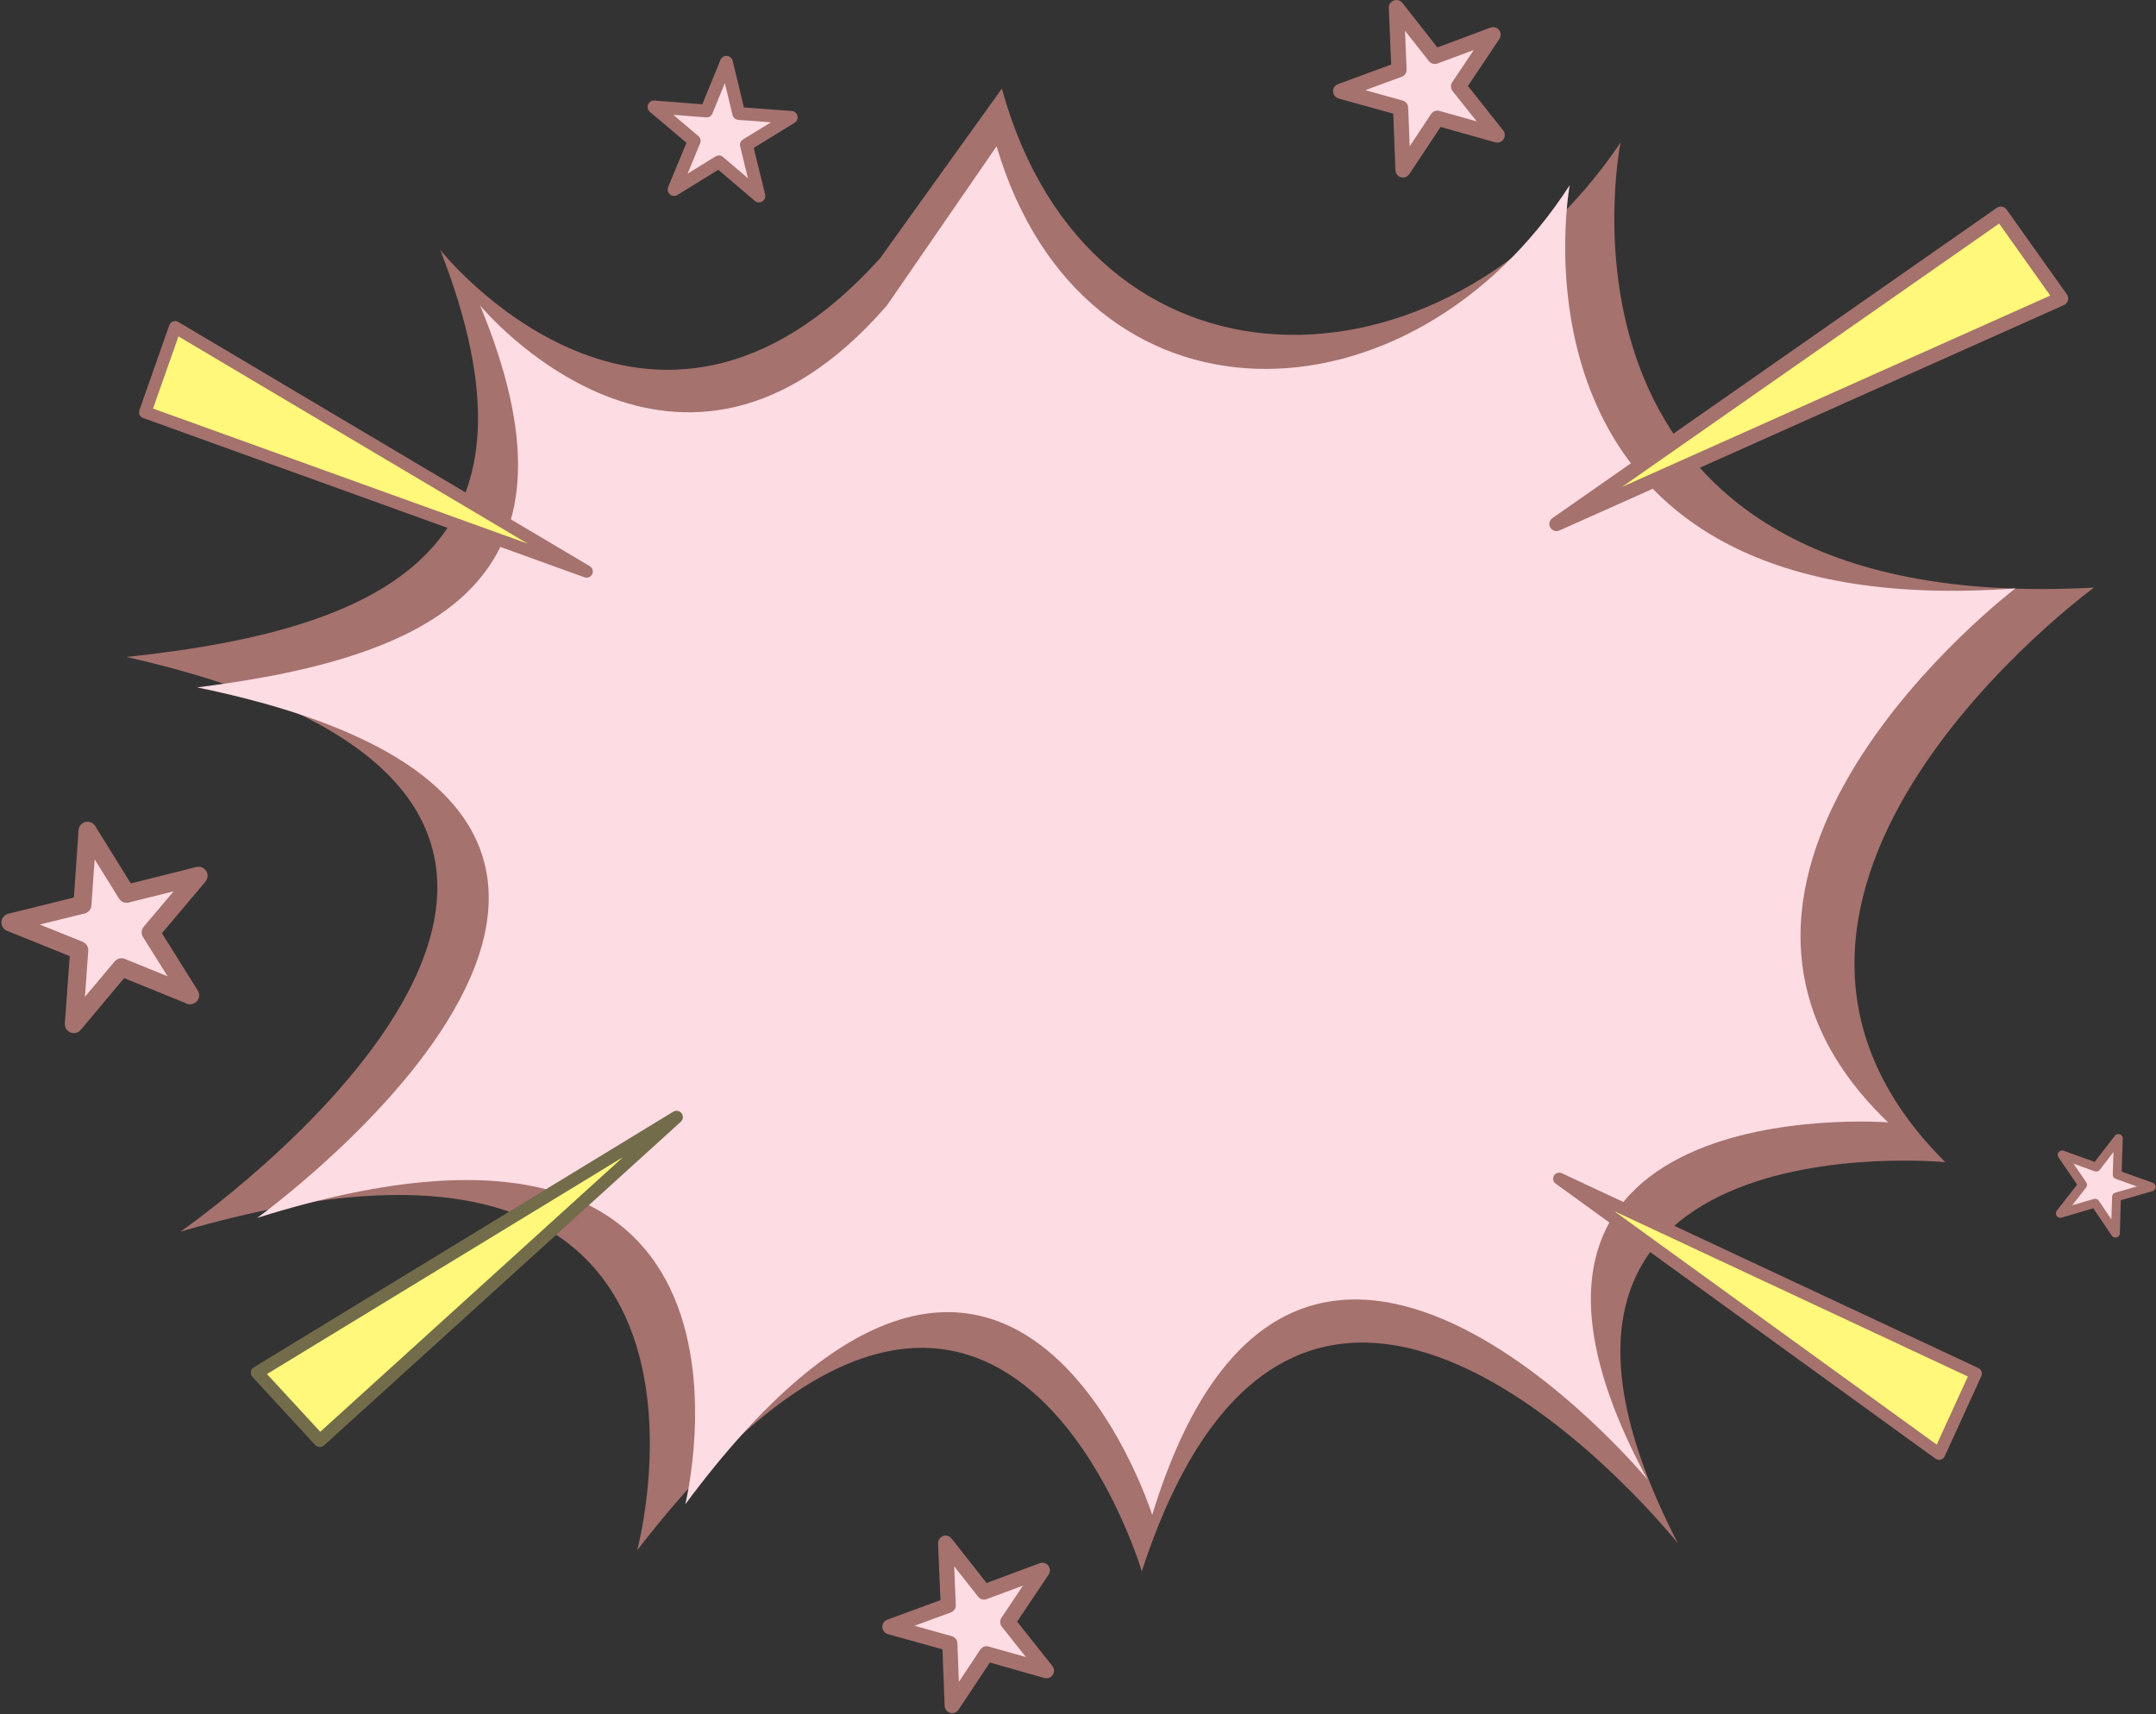
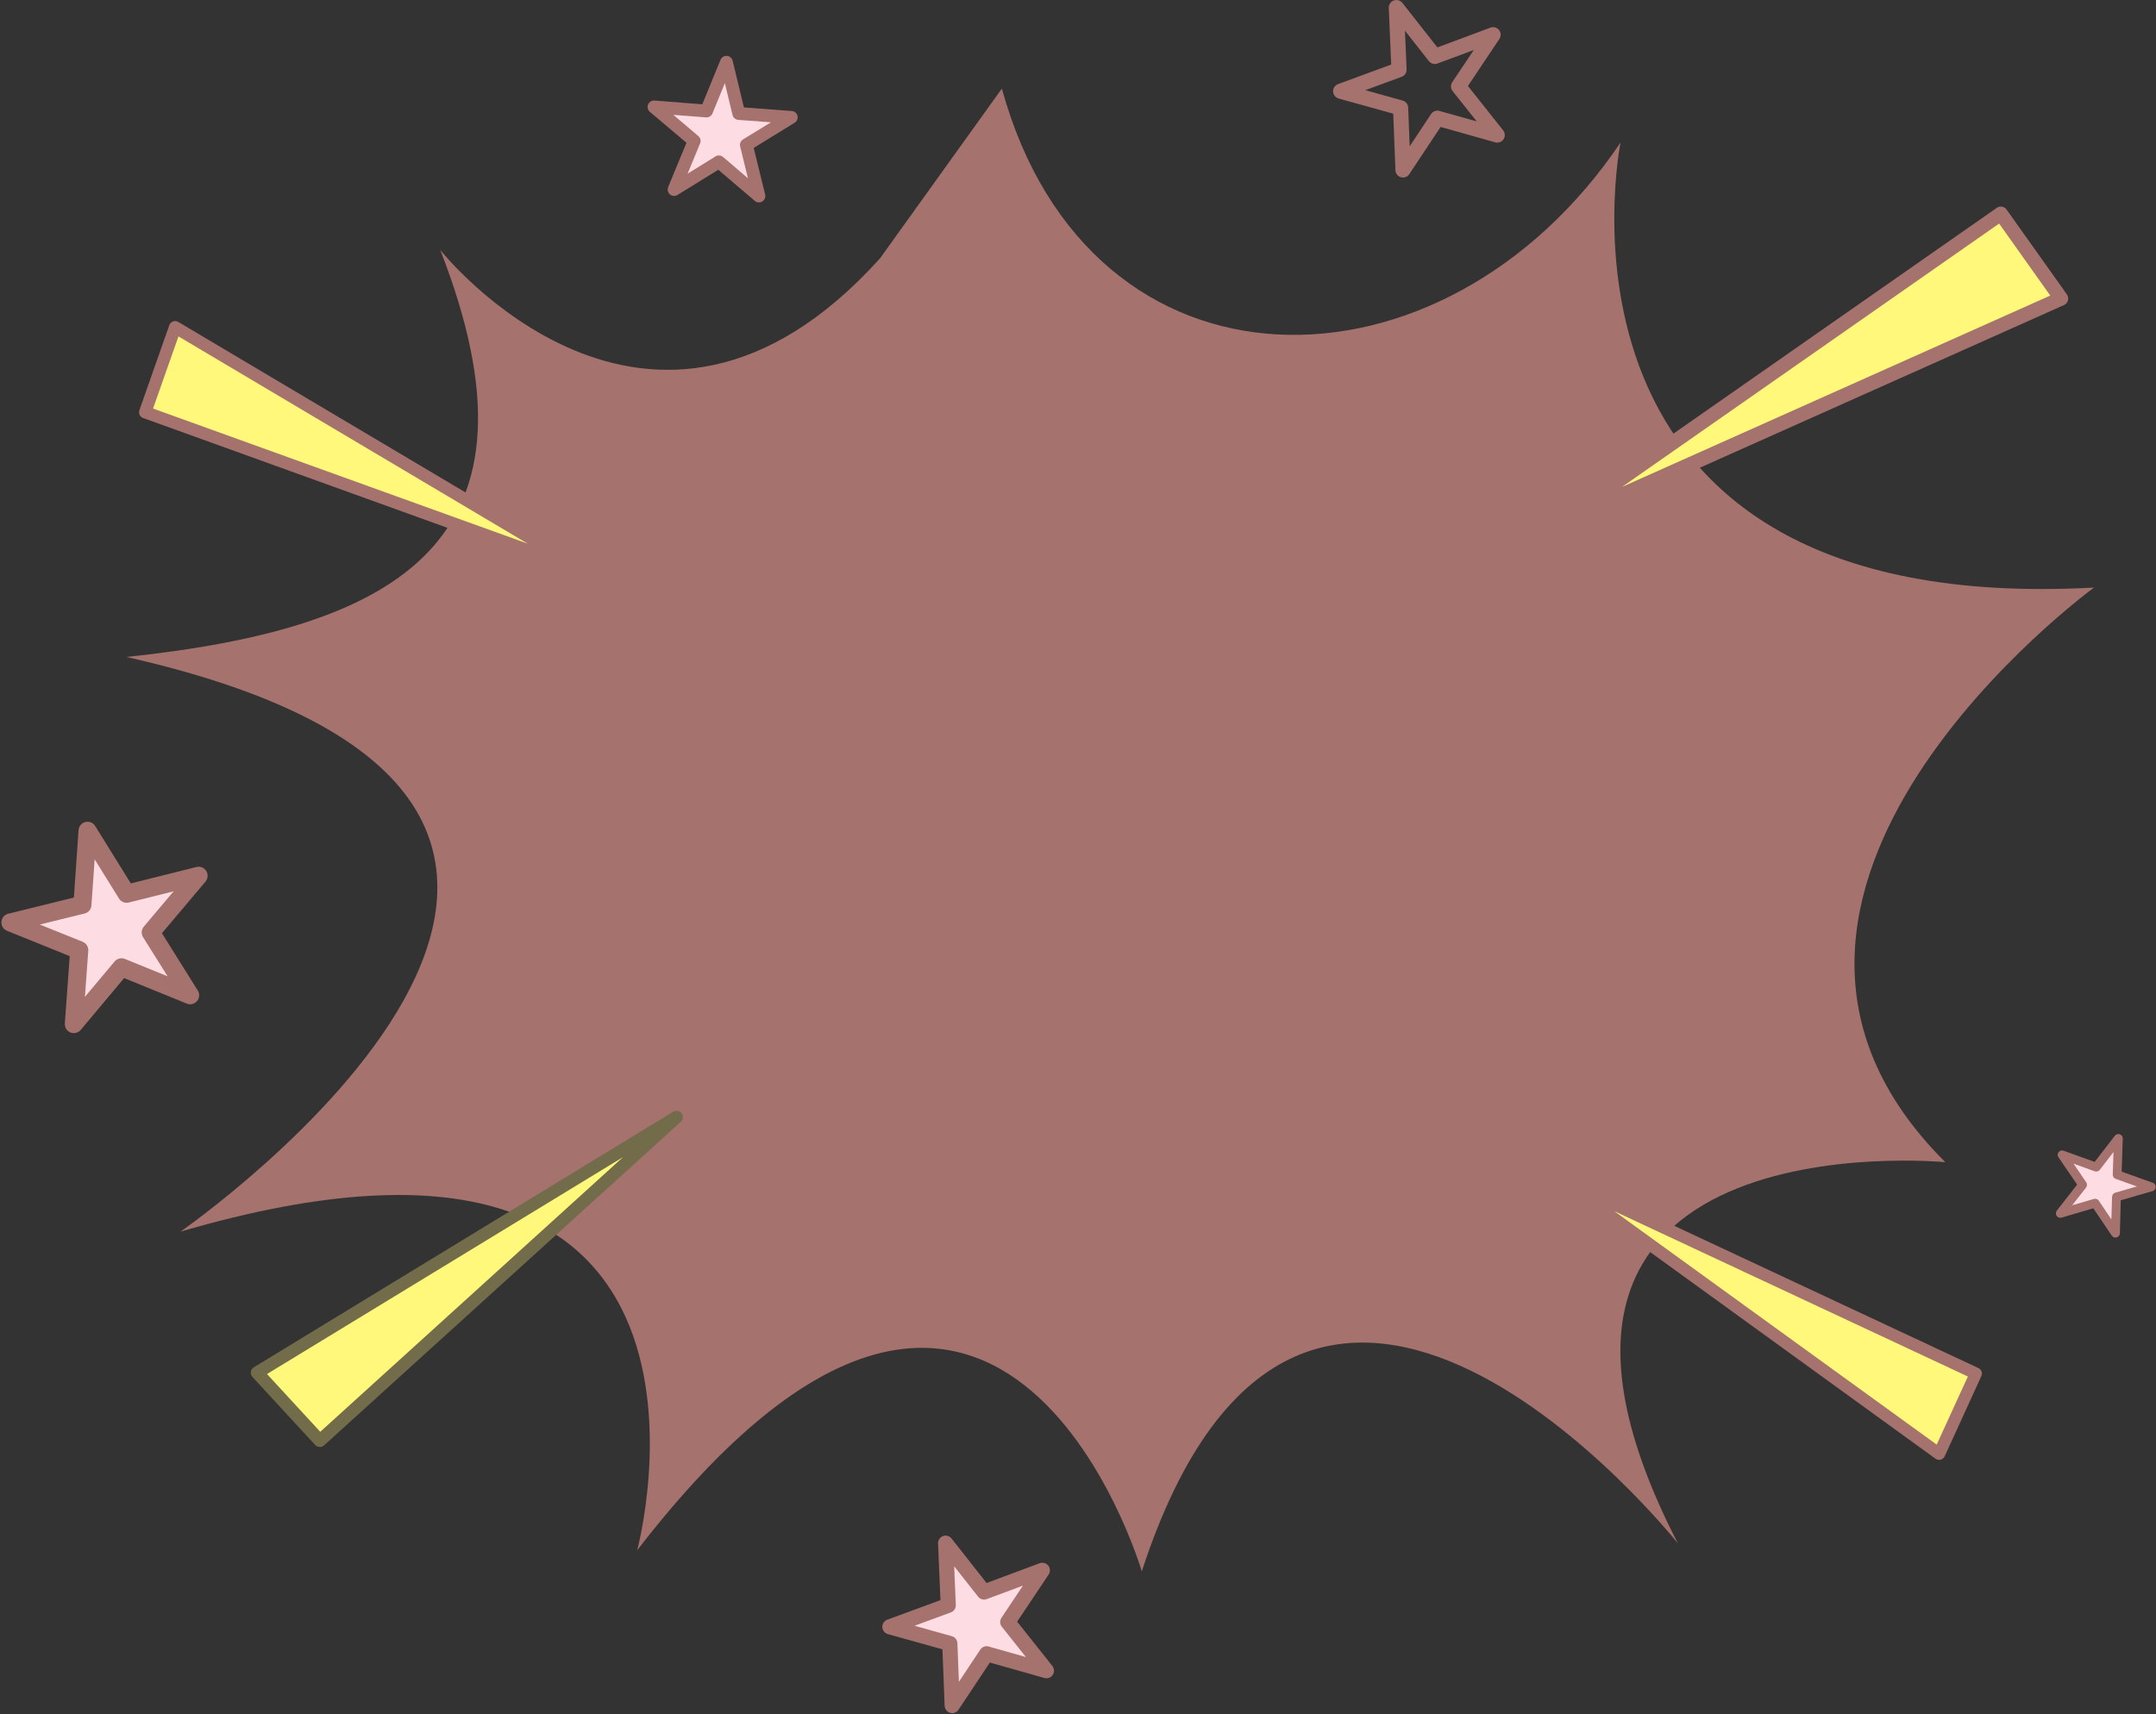
<svg xmlns="http://www.w3.org/2000/svg" clip-rule="evenodd" fill="#a5726d" fill-rule="evenodd" height="250.2" image-rendering="optimizeQuality" preserveAspectRatio="xMidYMid meet" shape-rendering="geometricPrecision" text-rendering="geometricPrecision" version="1" viewBox="-0.2 -0.0 314.6 250.2" width="314.6" zoomAndPan="magnify">
  <rect x="-0.2" y="-0.0" width="314.6" height="250.2" fill="#333333" stroke="none" />
  <g>
    <g>
      <g id="change1_2">
        <path d="M64.04 36.48c0,0 30.52,38.54 64.17,1.23 17.78,-24.78 17.78,-24.78 17.78,-24.78 12.85,46.67 64.33,46.4 90.28,7.87 0,0 -14.17,69.5 69.09,64.96 0,0 -61.14,44.6 -21.7,83.87 0,0 -71.32,-6.95 -39.02,55.64 0,0 -54.51,-68.59 -78.23,4.08 0,0 -20.97,-71.3 -73.63,-3.08 0,0 19.24,-71.65 -66.65,-46.5 0,0 89.38,-61.92 -7.89,-83.88 40.28,-4.25 62.29,-17.23 45.8,-59.41z" />
      </g>
      <g id="change2_2">
-         <path d="M69.85 44.58c0,0 28.91,35.1 59.37,0 16,-23.23 16,-23.23 16,-23.23 12.71,42.93 60.31,41.77 83.63,5.68 0,0 -11.88,64.52 65.04,58.85 0,0 -55.75,42.33 -18.58,77.94 0,0 -66.08,-5.16 -35.11,52.14 0,0 -51.62,-62.46 -72.27,5.16 0,0 -20.65,-65.56 -68.14,-1.55 0,0 16.52,-66.59 -62.46,-41.81 0,0 81.56,-58.85 -8.77,-77.43 37.16,-4.65 57.29,-17.04 41.29,-55.75z" fill="#fddce4" />
-       </g>
+         </g>
      <g>
        <g id="change3_1">
          <path d="M226.92 76.48L291.76 31.19 300.55 43.57z" fill="#fff87a" />
        </g>
        <g id="change1_5">
          <path d="M226.36 75.6l64.8 -45.26c0.47,-0.33 1.11,-0.22 1.44,0.25l8.8 12.38c0.33,0.47 0.22,1.12 -0.24,1.45 -0.07,0.05 -0.15,0.09 -0.22,0.12l-73.6 32.89c-0.52,0.23 -1.13,0 -1.37,-0.53 -0.21,-0.47 -0.04,-1.03 0.39,-1.3zm65.15 -42.97l-55.03 38.44 62.49 -27.93 -7.46 -10.51z" fill-rule="nonzero" />
        </g>
      </g>
      <g>
        <g id="change3_4">
          <path d="M85.4 83.41L20.99 60.17 25.35 47.76z" fill="#fff87a" />
        </g>
        <g id="change1_7">
          <path d="M85.06 84.25l-64.38 -23.24c-0.46,-0.16 -0.7,-0.67 -0.54,-1.14l4.36 -12.4c0.17,-0.47 0.68,-0.72 1.15,-0.56 0.07,0.03 0.14,0.06 0.2,0.1l60.01 35.63c0.43,0.25 0.57,0.81 0.32,1.23 -0.23,0.39 -0.71,0.54 -1.12,0.38zm-62.93 -24.62l54.67 19.72 -50.96 -30.25 -3.71 10.53z" fill-rule="nonzero" />
        </g>
      </g>
      <g>
        <g id="change3_2">
          <path d="M98.52 163.05L46.47 210.27 37.32 200.35z" fill="#fff87a" />
        </g>
        <g id="change4_1">
          <path d="M99.11 163.76l-52.02 47.2c-0.38,0.34 -0.95,0.31 -1.3,-0.06l-9.15 -9.92c-0.34,-0.38 -0.32,-0.96 0.05,-1.31 0.06,-0.05 0.12,-0.09 0.19,-0.13l61.16 -37.28c0.44,-0.26 1.01,-0.13 1.27,0.31 0.24,0.39 0.15,0.9 -0.2,1.19zm-52.58 45.22l44.18 -40.09 -51.95 31.66 7.77 8.43z" fill="#726c4b" fill-rule="nonzero" />
        </g>
      </g>
      <g>
        <g id="change3_3">
          <path d="M227.31 172.04L288.12 200.48 282.75 212.2z" fill="#fff87a" />
        </g>
        <g id="change1_6">
          <path d="M227.72 171.25l60.77 28.43c0.44,0.21 0.63,0.73 0.43,1.16l-5.36 11.73c-0.21,0.44 -0.73,0.64 -1.17,0.43 -0.07,-0.03 -0.13,-0.07 -0.19,-0.11l-55.41 -40.14c-0.39,-0.28 -0.48,-0.84 -0.19,-1.23 0.26,-0.36 0.73,-0.46 1.12,-0.27zm59.23 29.66l-51.61 -24.14 47.06 34.08 4.55 -9.94z" fill-rule="nonzero" />
        </g>
      </g>
      <g>
        <g id="change2_4">
          <path d="M105.8 9.09L107.6 16.56 115.26 17.13 108.71 21.15 110.54 28.61 104.69 23.62 98.16 27.67 101.1 20.57 95.23 15.6 102.89 16.2z" fill="#fddce4" />
        </g>
        <g id="change1_4">
          <path d="M106.71 8.87l1.64 6.81 6.98 0.52c0.52,0.03 0.9,0.48 0.86,1 -0.02,0.31 -0.19,0.57 -0.44,0.72l-5.97 3.67 1.67 6.8c0.12,0.5 -0.19,1.01 -0.69,1.13 -0.33,0.08 -0.66,-0.02 -0.88,-0.25l-5.27 -4.49 -5.96 3.68c-0.44,0.27 -1.01,0.14 -1.28,-0.3 -0.17,-0.26 -0.18,-0.58 -0.07,-0.85l-0.01 0 2.68 -6.47 -5.35 -4.52c-0.39,-0.33 -0.44,-0.93 -0.1,-1.32 0.21,-0.26 0.54,-0.37 0.85,-0.32l6.91 0.54 2.65 -6.48c0.2,-0.48 0.74,-0.71 1.22,-0.52 0.29,0.12 0.49,0.37 0.56,0.65zm-0.02 7.91l-1.12 -4.65 -1.81 4.43c-0.15,0.36 -0.52,0.61 -0.94,0.57l-4.77 -0.37 3.64 3.09c0.31,0.25 0.43,0.69 0.27,1.07l-1.83 4.43 4.06 -2.51c0.33,-0.22 0.79,-0.2 1.11,0.07l3.64 3.11 -1.13 -4.62c-0.11,-0.4 0.05,-0.83 0.41,-1.05l4.08 -2.5 -4.73 -0.35c-0.41,-0.02 -0.78,-0.3 -0.88,-0.72z" fill-rule="nonzero" />
        </g>
      </g>
      <g>
        <g id="change2_5">
-           <path d="M203.56 1.11L209.17 8.24 217.68 5.07 212.63 12.61 218.27 19.72 209.54 17.25 204.52 24.81 204.17 15.74 195.43 13.31 203.94 10.17z" fill="#fddce4" />
-         </g>
+           </g>
        <g id="change1_8">
          <path d="M204.43 0.42l5.11 6.5 7.75 -2.89c0.57,-0.21 1.21,0.08 1.42,0.65 0.13,0.35 0.07,0.71 -0.12,1l-4.59 6.87 5.14 6.48c0.38,0.48 0.3,1.18 -0.18,1.55 -0.32,0.25 -0.72,0.3 -1.07,0.17l-7.88 -2.22 -4.57 6.89c-0.34,0.51 -1.02,0.65 -1.53,0.31 -0.3,-0.2 -0.48,-0.53 -0.49,-0.87l0 0 -0.32 -8.27 -7.97 -2.21c-0.59,-0.17 -0.93,-0.78 -0.77,-1.37 0.11,-0.38 0.4,-0.66 0.76,-0.76l7.68 -2.83 -0.35 -8.27c-0.02,-0.6 0.45,-1.12 1.06,-1.15 0.37,-0.02 0.7,0.15 0.92,0.42zm3.87 8.5l-3.49 -4.44 0.24 5.64c0.02,0.47 -0.26,0.92 -0.72,1.09l-5.31 1.95 5.43 1.51c0.46,0.12 0.81,0.53 0.83,1.03l0.22 5.65 3.11 -4.69c0.25,-0.4 0.75,-0.61 1.23,-0.47l5.44 1.53 -3.5 -4.4c-0.31,-0.37 -0.35,-0.91 -0.07,-1.33l3.14 -4.69 -5.25 1.95c-0.44,0.19 -0.98,0.07 -1.3,-0.33z" fill-rule="nonzero" />
        </g>
      </g>
      <g>
        <g id="change2_6">
          <path d="M308.91 166.17L308.73 171.45 313.71 173.23 308.63 174.7 308.48 179.99 305.51 175.61 300.44 177.1 303.69 172.92 300.7 168.56 305.68 170.36z" fill="#fddce4" />
        </g>
        <g id="change1_9">
          <path d="M309.55 166.19l-0.16 4.82 4.54 1.62c0.34,0.12 0.51,0.49 0.39,0.82 -0.07,0.2 -0.24,0.35 -0.43,0.4l-4.63 1.34 -0.13 4.82c-0.01,0.35 -0.31,0.63 -0.67,0.62 -0.23,0 -0.43,-0.13 -0.54,-0.32l-2.67 -3.95 -4.63 1.36c-0.34,0.1 -0.7,-0.1 -0.8,-0.44 -0.06,-0.21 -0.01,-0.42 0.11,-0.57l0 -0.01 2.96 -3.8 -2.72 -3.98c-0.2,-0.29 -0.13,-0.69 0.17,-0.89 0.19,-0.13 0.43,-0.15 0.62,-0.06l4.49 1.62 2.94 -3.81c0.22,-0.29 0.63,-0.34 0.91,-0.12 0.17,0.13 0.26,0.33 0.25,0.53zm-1.46 5.24l0.11 -3.29 -2.01 2.61c-0.17,0.21 -0.46,0.31 -0.73,0.21l-3.1 -1.12 1.85 2.71c0.16,0.23 0.16,0.54 -0.01,0.77l-2.03 2.6 3.15 -0.92c0.26,-0.09 0.56,0.01 0.73,0.25l1.84 2.73 0.1 -3.28c0,-0.28 0.18,-0.54 0.46,-0.62l3.17 -0.91 -3.08 -1.1c-0.27,-0.08 -0.46,-0.34 -0.45,-0.64z" fill-rule="nonzero" />
        </g>
      </g>
      <g>
        <g id="change2_1">
          <path d="M12.57 121.26L18.28 130.45 28.78 127.82 21.8 136.09 27.54 145.26 17.52 141.18 10.57 149.48 11.36 138.68 1.32 134.64 11.83 132.05z" fill="#fddce4" />
        </g>
        <g id="change1_1">
          <path d="M13.69 120.56l5.2 8.38 9.57 -2.4c0.71,-0.17 1.42,0.26 1.6,0.96 0.1,0.43 -0.01,0.86 -0.27,1.17l-6.36 7.54 5.23 8.36c0.39,0.61 0.2,1.43 -0.42,1.81 -0.4,0.26 -0.89,0.26 -1.29,0.06l-9.04 -3.68 -6.33 7.56c-0.47,0.56 -1.3,0.63 -1.85,0.17 -0.34,-0.29 -0.5,-0.7 -0.47,-1.11l0 0 0.71 -9.83 -9.14 -3.69c-0.68,-0.27 -1.01,-1.04 -0.73,-1.71 0.17,-0.44 0.56,-0.73 1,-0.81l9.48 -2.34 0.68 -9.83c0.05,-0.73 0.68,-1.28 1.4,-1.23 0.44,0.03 0.82,0.27 1.03,0.62zm3.47 10.58l-3.55 -5.72 -0.47 6.72c-0.03,0.56 -0.42,1.05 -0.99,1.19l-6.55 1.61 6.24 2.51c0.52,0.21 0.88,0.74 0.84,1.33l-0.49 6.72 4.31 -5.14c0.35,-0.44 0.97,-0.62 1.52,-0.4l6.24 2.54 -3.56 -5.68c-0.32,-0.47 -0.3,-1.12 0.09,-1.58l4.35 -5.15 -6.48 1.62c-0.56,0.17 -1.18,-0.05 -1.5,-0.57z" fill-rule="nonzero" />
        </g>
      </g>
      <g>
        <g id="change2_3">
          <path d="M137.78 225.24L143.39 232.37 151.9 229.2 146.85 236.74 152.49 243.85 143.76 241.38 138.75 248.94 138.39 239.88 129.65 237.44 138.17 234.31z" fill="#fddce4" />
        </g>
        <g id="change1_3">
          <path d="M138.65 224.56l5.11 6.49 7.75 -2.89c0.58,-0.21 1.21,0.08 1.42,0.65 0.13,0.35 0.08,0.72 -0.11,1l-4.6 6.88 5.14 6.47c0.38,0.48 0.3,1.18 -0.18,1.56 -0.31,0.25 -0.72,0.3 -1.07,0.17l-7.87 -2.23 -4.58 6.89c-0.33,0.51 -1.02,0.65 -1.53,0.31 -0.3,-0.2 -0.47,-0.53 -0.49,-0.87l0 0 -0.32 -8.26 -7.97 -2.22c-0.59,-0.17 -0.93,-0.78 -0.76,-1.37 0.1,-0.38 0.4,-0.66 0.75,-0.76l7.69 -2.83 -0.35 -8.26c-0.03,-0.61 0.44,-1.13 1.05,-1.16 0.37,-0.01 0.71,0.15 0.92,0.43zm3.88 8.49l-3.5 -4.44 0.24 5.65c0.02,0.46 -0.26,0.91 -0.72,1.08l-5.3 1.95 5.43 1.52c0.45,0.12 0.8,0.52 0.82,1.02l0.22 5.65 3.11 -4.69c0.26,-0.4 0.75,-0.61 1.23,-0.47l5.44 1.54 -3.5 -4.41c-0.3,-0.36 -0.35,-0.9 -0.07,-1.32l3.14 -4.7 -5.24 1.95c-0.45,0.2 -0.99,0.07 -1.3,-0.33z" fill-rule="nonzero" />
        </g>
      </g>
    </g>
  </g>
</svg>